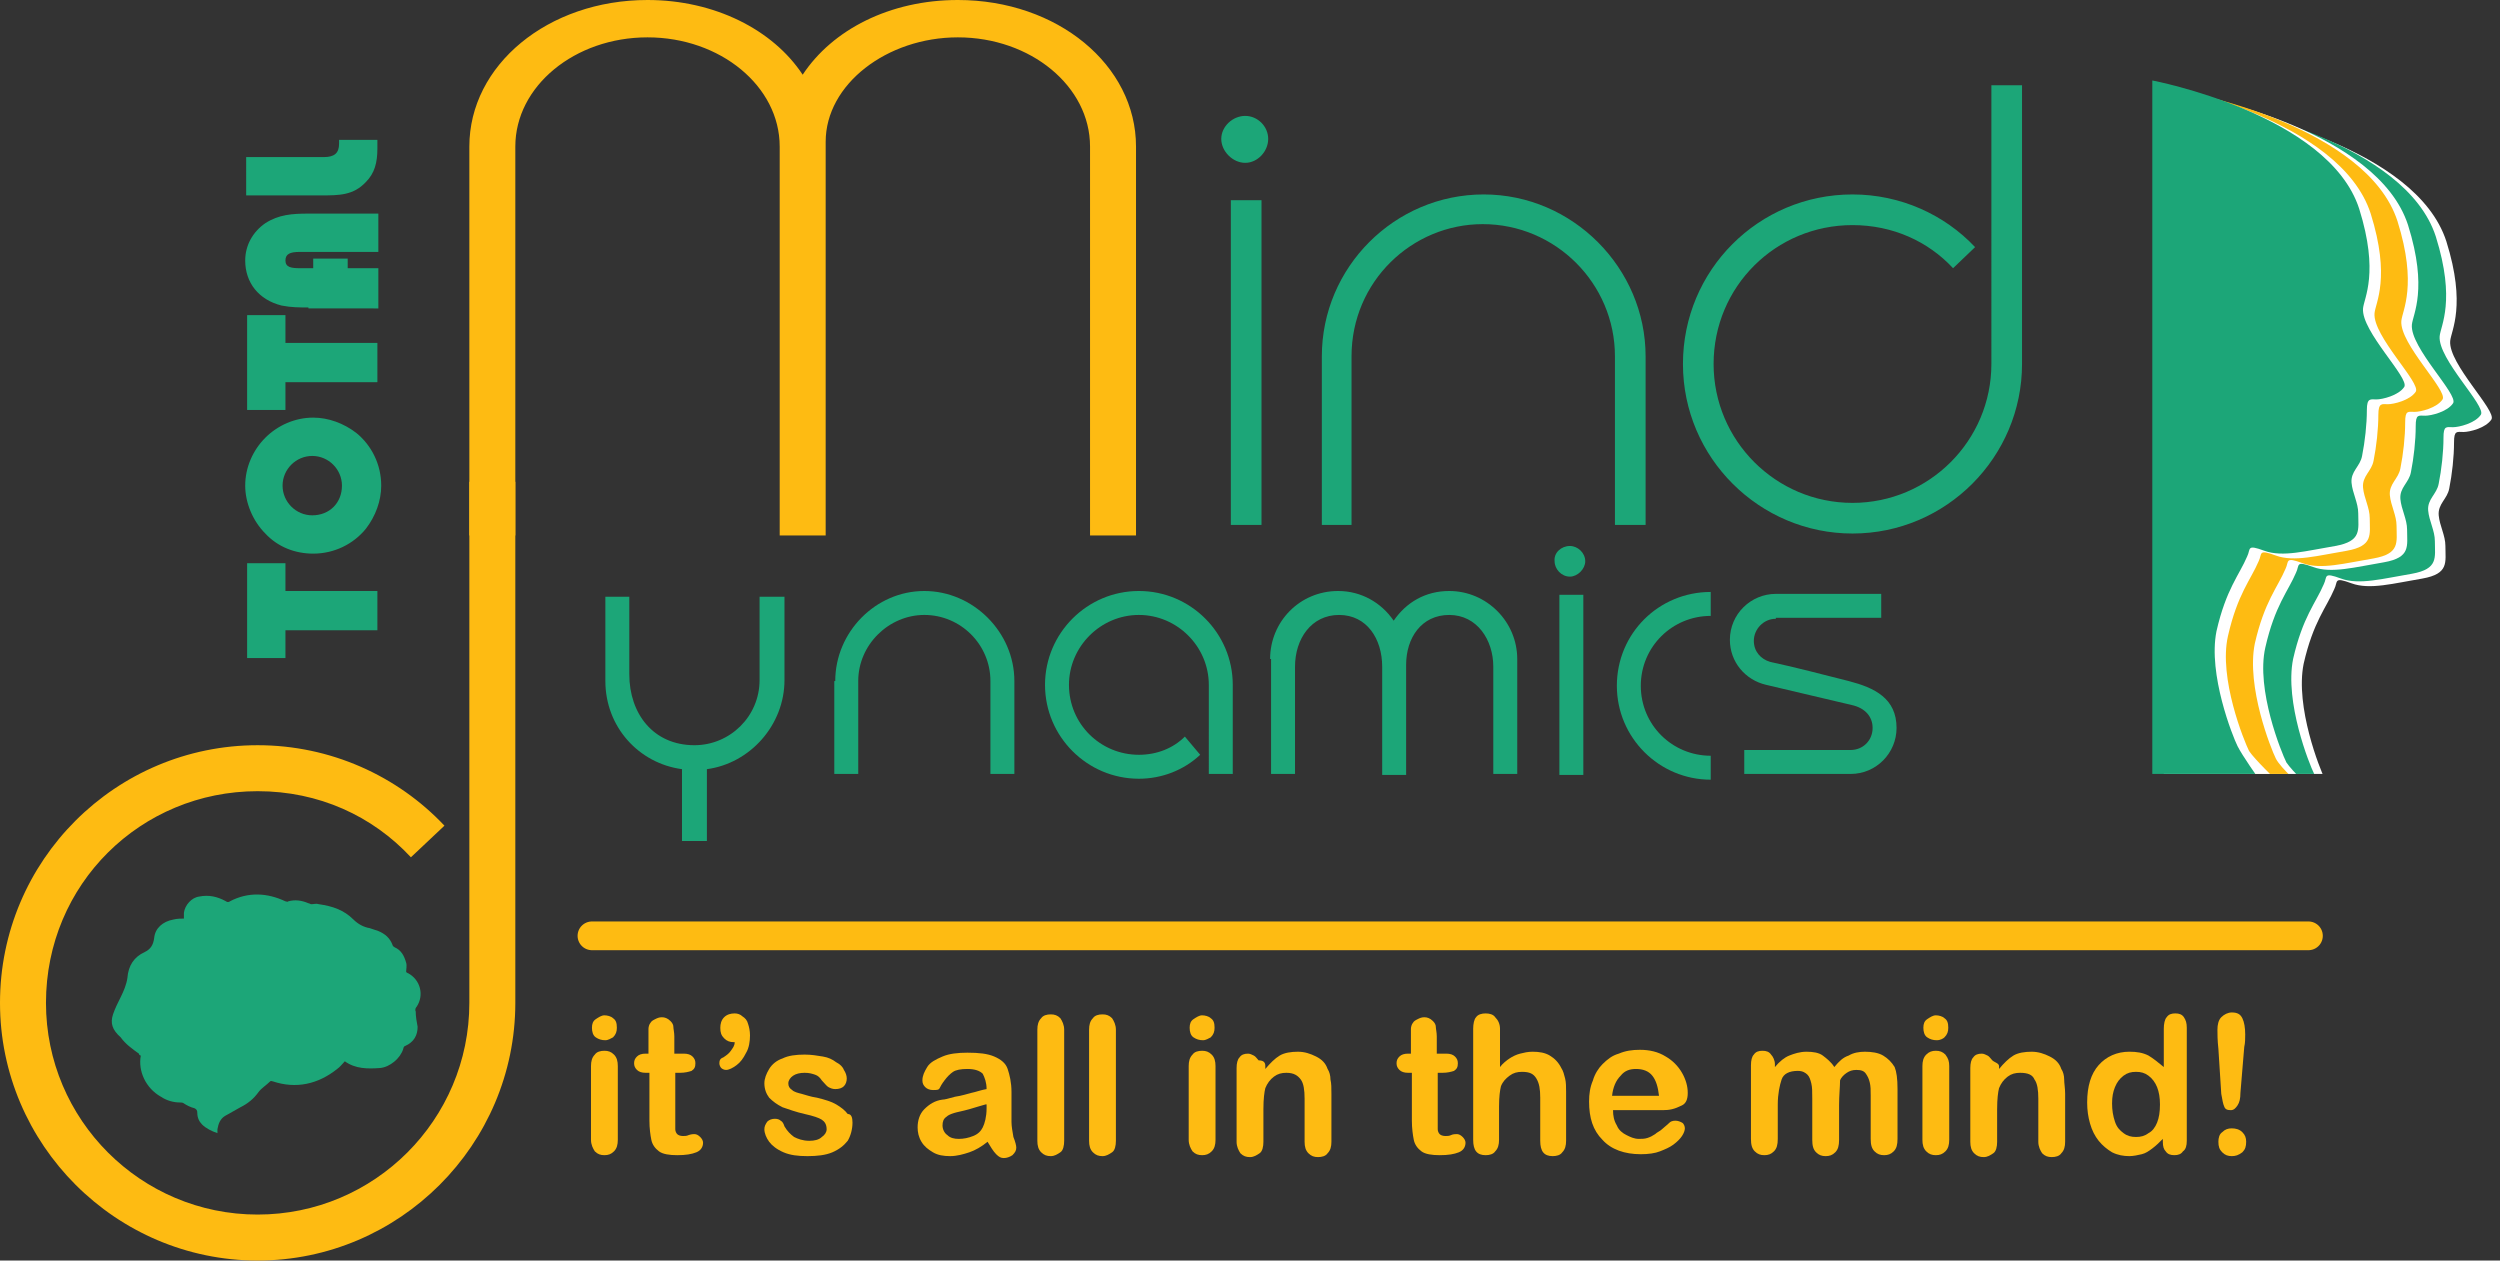
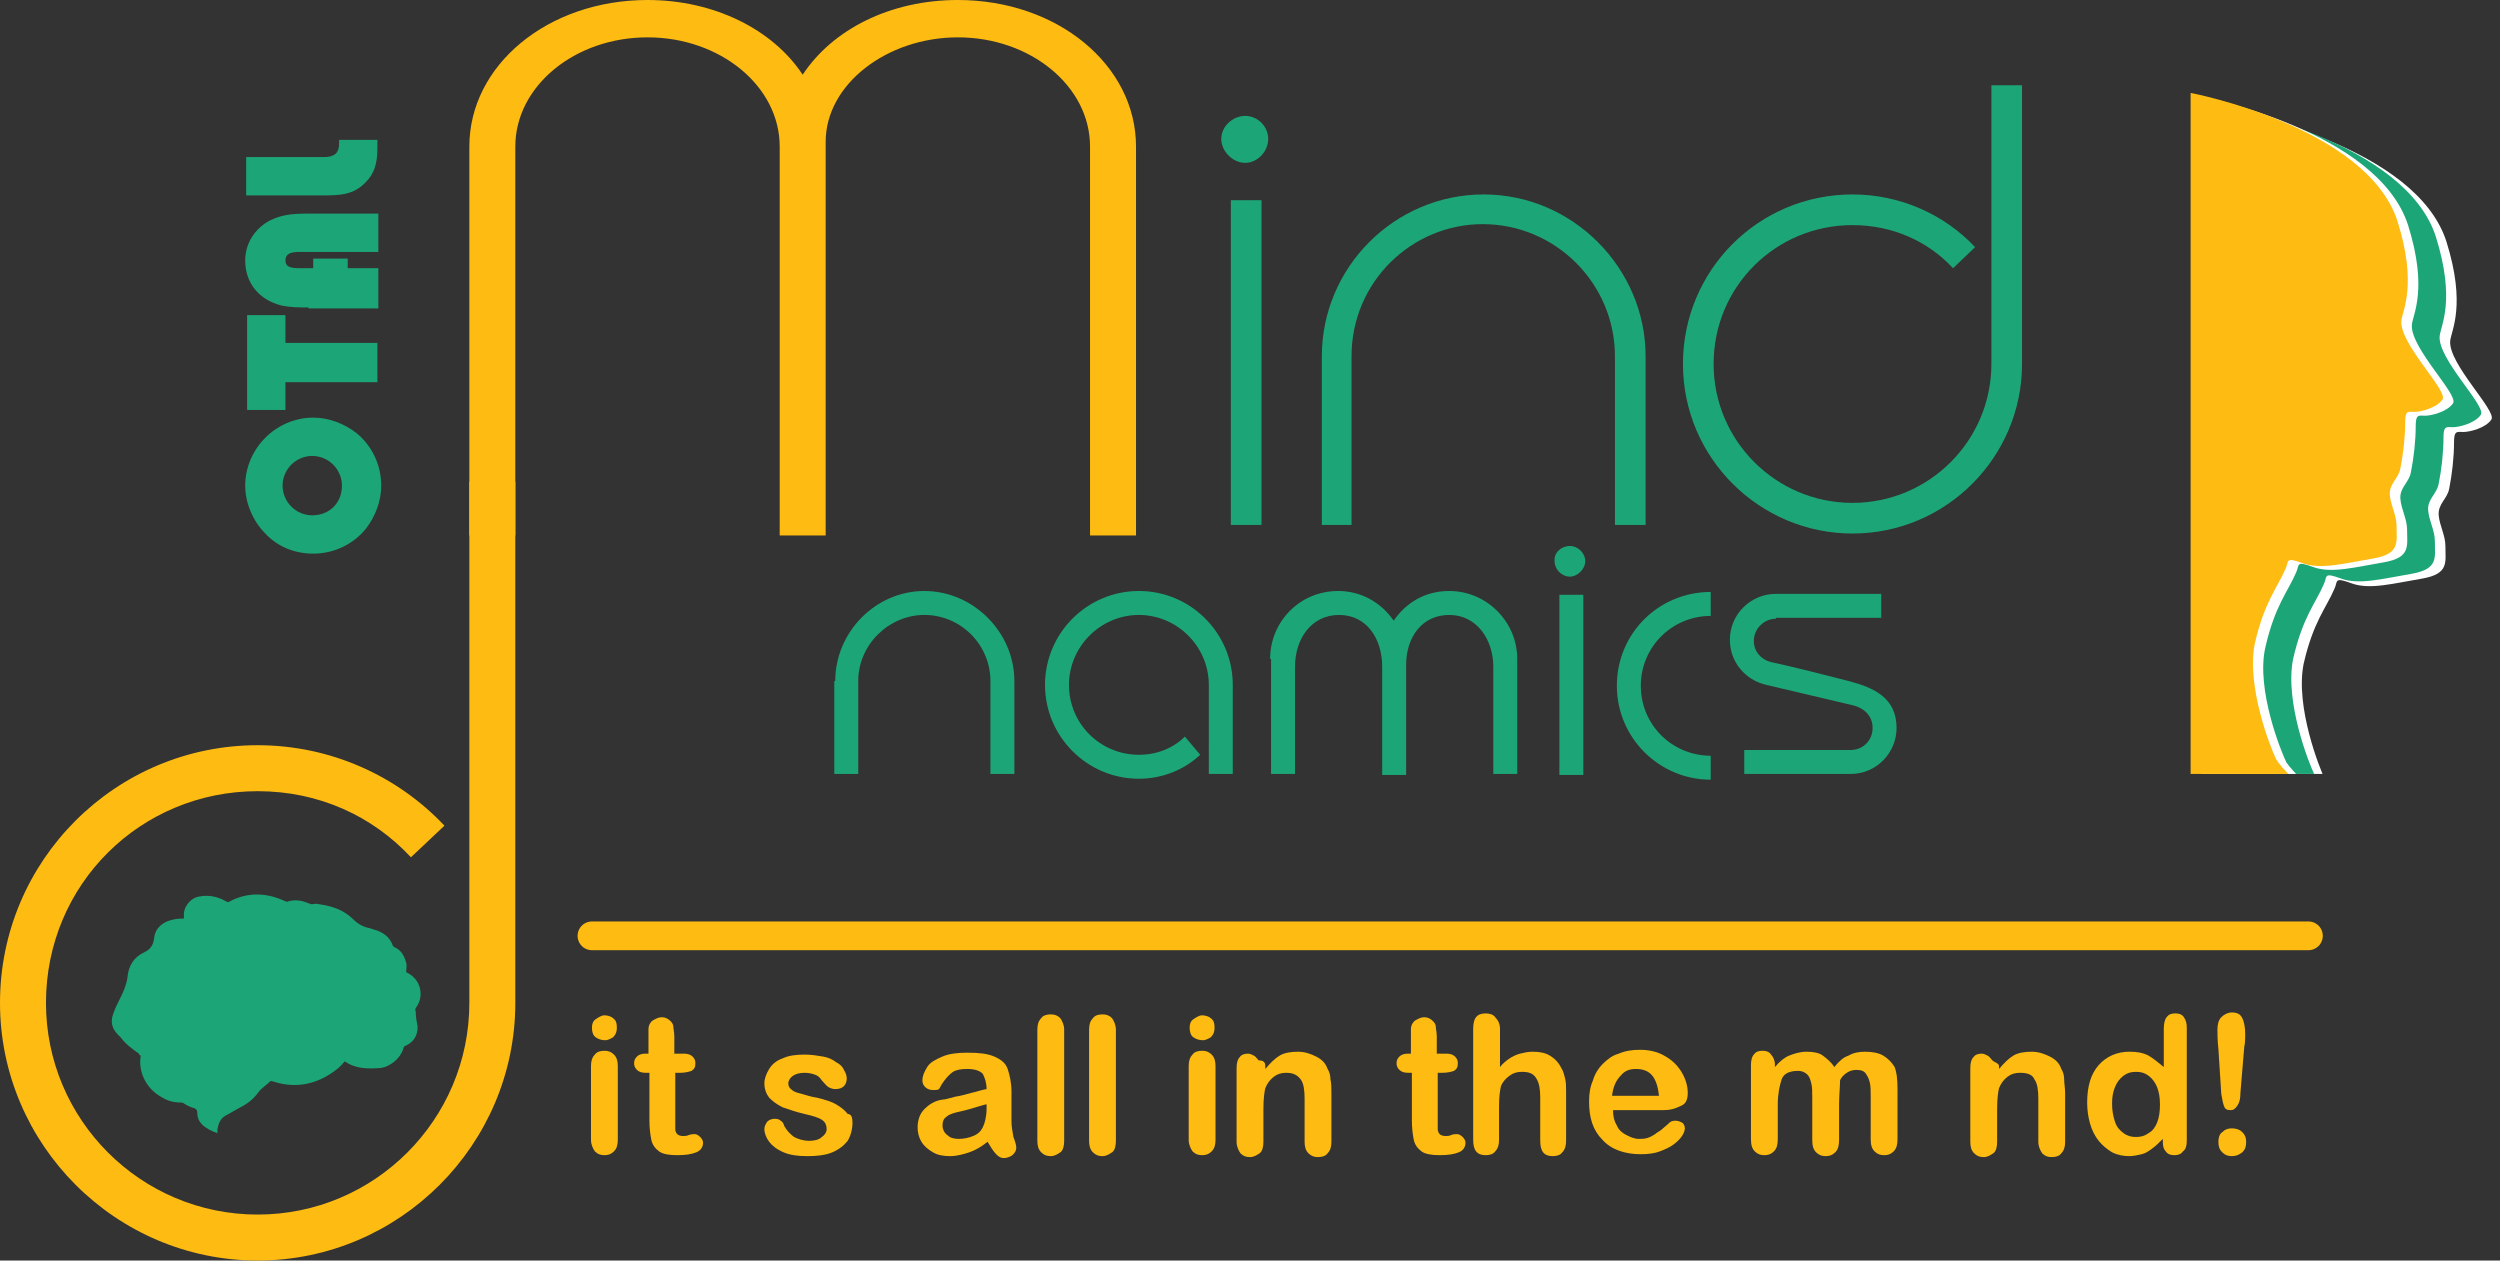
<svg xmlns="http://www.w3.org/2000/svg" xmlns:xlink="http://www.w3.org/1999/xlink" id="Layer_1" x="0px" y="0px" viewBox="0 0 261 131.6" style="enable-background:new 0 0 261 131.6;" xml:space="preserve">
  <rect x="0" y="0" width="261" height="131.6" fill="#333333" stroke="none" />
  <style type="text/css">	.st0{enable-background:new    ;}	.st1{fill:#1CA678;}	.st2{fill:#FEBB12;}	.st3{fill:none;stroke:#FEBB12;stroke-width:3;stroke-linecap:round;stroke-miterlimit:10;}	.st4{clip-path:url(#SVGID_00000060031177220771696880000010529987039670631828_);}	.st5{fill:#FFFFFF;}	.st6{clip-path:url(#SVGID_00000043424481214830053170000006920918883568467638_);}	.st7{clip-path:url(#SVGID_00000114793518333148034440000017453906323576989612_);}</style>
  <g>
    <g>
      <g class="st0">
-         <path class="st1" d="M25.8,68.7v-9.9h4v2.9h9.6v4.1h-9.6v2.9H25.8z" />
        <path class="st1" d="M27.7,55.7c-1.3-1.3-2.1-3.2-2.1-5c0-1.9,0.8-3.7,2.1-5c1.3-1.3,3.1-2.1,5-2.1c1.6,0,3.2,0.6,4.5,1.6    c1.6,1.3,2.6,3.3,2.6,5.5c0,1.6-0.6,3.2-1.6,4.5c-1.3,1.6-3.3,2.6-5.5,2.6C30.8,57.8,29,57.1,27.7,55.7z M35.7,50.7    c0-1.7-1.4-3.1-3.1-3.1c-1.7,0-3.1,1.4-3.1,3.1s1.4,3.1,3.1,3.1C34.4,53.8,35.7,52.5,35.7,50.7z" />
        <path class="st1" d="M25.8,42.8v-9.9h4v2.9h9.6v4.1h-9.6v2.9H25.8z" />
        <path class="st1" d="M32.2,32.1c-0.9,0-1.8,0-2.8-0.2c-2.4-0.6-3.8-2.4-3.8-4.7c0-1.6,0.8-3,2.1-3.9c1.4-0.9,2.8-1,4.5-1h7.3v4    h-8.2c-1,0-1.5,0.2-1.5,0.9c0,0.7,0.6,0.8,1.5,0.8h1.4v-1h3.6v1h3.2v4.2H32.2z" />
        <path class="st1" d="M25.8,16.4h8c1.1,0,1.6-0.4,1.6-1.4c0-0.1,0-0.2,0-0.4h4v0.9c0,1.5-0.3,2.6-1.2,3.5    c-1.3,1.4-2.8,1.4-4.7,1.4c-0.2,0-0.3,0-0.5,0h-7.3V16.4z" />
      </g>
      <g class="st0">
        <path class="st1" d="M87.2,71.1c0-5.1,4.2-9.4,9.3-9.4c5.1,0,9.4,4.3,9.4,9.4v9.7h-2.5v-9.7c0-3.8-3.1-6.9-6.9-6.9    c-3.7,0-6.9,3.1-6.9,6.9v9.7h-2.5V71.1z" />
        <path class="st1" d="M126.2,71.5c0-4-3.3-7.3-7.3-7.3c-4,0-7.3,3.3-7.3,7.3c0,4.1,3.3,7.3,7.3,7.3c1.9,0,3.6-0.7,4.8-1.9l1.6,1.9    c-1.7,1.6-4,2.5-6.4,2.5c-5.4,0-9.8-4.4-9.8-9.8c0-5.4,4.4-9.8,9.8-9.8s9.8,4.4,9.8,9.8v9.3h-2.5V71.5z" />
        <path class="st1" d="M132.6,68.8c0-3.9,3.1-7.1,7.1-7.1c2.4,0,4.5,1.2,5.8,3.1c1.3-1.9,3.3-3.1,5.8-3.1c3.9,0,7.1,3.2,7.1,7.1v12    h-2.5V69.6c0-2.8-1.7-5.4-4.6-5.4c-2.9,0-4.5,2.4-4.5,5.2v11.5h-2.5V69.6c0-2.9-1.6-5.4-4.5-5.4s-4.6,2.5-4.6,5.4v11.2h-2.5V68.8    z" />
        <path class="st1" d="M163.9,57c0.8,0,1.6,0.7,1.6,1.6c0,0.8-0.8,1.6-1.6,1.6c-0.9,0-1.6-0.8-1.6-1.6C162.2,57.7,163,57,163.9,57z     M162.8,62.1h2.5v18.8h-2.5V62.1z" />
        <path class="st1" d="M178.6,61.8v2.5c-4,0-7.3,3.2-7.3,7.3s3.3,7.3,7.3,7.3v2.5c-5.4,0-9.8-4.4-9.8-9.8    C168.8,66.1,173.2,61.8,178.6,61.8z" />
        <path class="st1" d="M185.4,64.6c-1.3,0-2.3,1.1-2.3,2.3c0,1.1,0.7,1.9,1.7,2.2c2.8,0.6,5.4,1.3,8.2,2c2.7,0.7,5,1.8,5,4.9    c0,2.6-2.1,4.8-4.8,4.8h-11.1v-2.5h11.1c1.3,0,2.3-1,2.3-2.3c0-1.2-0.8-2.1-2.2-2.4l-8.9-2.1c-2.2-0.5-3.8-2.4-3.8-4.7    c0-2.7,2.2-4.8,4.8-4.8h11v2.5H185.4z" />
      </g>
      <g class="st0">
        <path class="st1" d="M130,12.1c1.3,0,2.4,1.1,2.4,2.4S131.3,17,130,17c-1.3,0-2.5-1.2-2.5-2.5S128.7,12.1,130,12.1z M128.5,20.9    h3.2v33.9h-3.2V20.9z" />
        <path class="st1" d="M138,37.2c0-9.3,7.6-16.9,16.9-16.9c9.3,0,16.9,7.7,16.9,16.9v17.6h-3.2V37.2c0-7.6-6.2-13.8-13.8-13.8    c-7.4,0-13.7,6-13.7,13.8v17.6H138V37.2z" />
        <path class="st1" d="M207.9,8.9h3.2V38c0,9.7-7.9,17.7-17.7,17.7c-9.7,0-17.7-7.9-17.7-17.7c0-9.8,7.9-17.7,17.7-17.7    c5,0,9.6,2.1,12.8,5.5l-2.3,2.2c-2.6-2.8-6.3-4.5-10.5-4.5c-8,0-14.5,6.4-14.5,14.5c0,8,6.5,14.5,14.5,14.5    c8,0,14.5-6.5,14.5-14.5V8.9z" />
      </g>
      <g class="st0">
        <path class="st2" d="M63.2,108.6c-0.4,0-0.7-0.1-1-0.3c-0.3-0.2-0.4-0.6-0.4-1c0-0.4,0.1-0.7,0.4-0.9c0.3-0.2,0.6-0.4,0.9-0.4    c0.3,0,0.7,0.1,0.9,0.3c0.3,0.2,0.4,0.5,0.4,1c0,0.4-0.1,0.7-0.4,1C63.8,108.4,63.5,108.6,63.2,108.6z M64.5,111.3v7.7    c0,0.5-0.1,0.9-0.4,1.2c-0.3,0.3-0.6,0.4-1,0.4c-0.4,0-0.7-0.1-1-0.4c-0.2-0.3-0.4-0.7-0.4-1.2v-7.7c0-0.5,0.1-0.9,0.4-1.2    c0.2-0.3,0.6-0.4,1-0.4c0.4,0,0.7,0.1,1,0.4S64.5,110.8,64.5,111.3z" />
        <path class="st2" d="M67.4,110h0.3v-1.6c0-0.4,0-0.8,0-1s0.1-0.5,0.2-0.6c0.1-0.2,0.3-0.3,0.5-0.4s0.4-0.2,0.7-0.2    c0.3,0,0.6,0.1,0.9,0.4c0.2,0.2,0.3,0.4,0.3,0.6c0,0.2,0.1,0.6,0.1,1v1.8h1c0.4,0,0.7,0.1,0.9,0.3c0.2,0.2,0.3,0.4,0.3,0.7    c0,0.4-0.1,0.6-0.4,0.8c-0.3,0.1-0.7,0.2-1.2,0.2h-0.5v4.9c0,0.4,0,0.7,0,1c0,0.2,0.1,0.4,0.2,0.5c0.1,0.1,0.3,0.2,0.6,0.2    c0.2,0,0.4,0,0.6-0.1c0.3-0.1,0.5-0.1,0.6-0.1c0.2,0,0.4,0.1,0.6,0.3c0.2,0.2,0.3,0.4,0.3,0.6c0,0.4-0.2,0.8-0.7,1    c-0.5,0.2-1.1,0.3-2,0.3c-0.8,0-1.5-0.1-1.9-0.4s-0.7-0.7-0.8-1.2c-0.1-0.5-0.2-1.2-0.2-2V112h-0.4c-0.4,0-0.7-0.1-0.9-0.3    c-0.2-0.2-0.3-0.4-0.3-0.7s0.1-0.5,0.3-0.7C66.7,110.1,67,110,67.4,110z" />
-         <path class="st2" d="M76.7,108.8h-0.1c-0.4,0-0.7-0.1-1-0.4s-0.4-0.6-0.4-1.1c0-0.4,0.1-0.8,0.4-1.1c0.3-0.3,0.7-0.4,1.1-0.4    c0.3,0,0.6,0.1,0.8,0.3c0.3,0.2,0.5,0.4,0.6,0.8c0.1,0.3,0.2,0.7,0.2,1.2c0,0.6-0.1,1.3-0.4,1.8c-0.3,0.6-0.6,1-1,1.3    c-0.4,0.3-0.8,0.5-1.1,0.5c-0.2,0-0.4-0.1-0.5-0.2c-0.1-0.1-0.2-0.3-0.2-0.5c0-0.3,0.1-0.5,0.4-0.6c0.3-0.2,0.6-0.4,0.8-0.7    S76.7,109.2,76.7,108.8z" />
        <path class="st2" d="M89,117.2c0,0.7-0.2,1.4-0.5,1.9c-0.4,0.5-0.9,0.9-1.6,1.2s-1.6,0.4-2.6,0.4c-1,0-1.8-0.1-2.5-0.4    c-0.7-0.3-1.2-0.7-1.5-1.1c-0.3-0.4-0.5-0.9-0.5-1.3c0-0.3,0.1-0.5,0.3-0.8c0.2-0.2,0.5-0.3,0.8-0.3c0.3,0,0.5,0.1,0.6,0.2    c0.2,0.1,0.3,0.3,0.4,0.6c0.3,0.5,0.6,0.8,1,1.1c0.4,0.2,0.9,0.4,1.6,0.4c0.5,0,1-0.1,1.3-0.4c0.3-0.2,0.5-0.5,0.5-0.8    c0-0.5-0.2-0.8-0.5-1s-0.9-0.4-1.8-0.6c-0.9-0.2-1.7-0.5-2.3-0.7c-0.6-0.3-1-0.6-1.4-1c-0.3-0.4-0.5-0.9-0.5-1.5    c0-0.5,0.2-1,0.5-1.5c0.3-0.5,0.8-0.9,1.4-1.1c0.6-0.3,1.4-0.4,2.3-0.4c0.7,0,1.3,0.1,1.9,0.2c0.6,0.1,1,0.3,1.4,0.6    c0.4,0.2,0.7,0.5,0.8,0.8c0.2,0.3,0.3,0.6,0.3,0.9c0,0.3-0.1,0.6-0.3,0.8s-0.5,0.3-0.9,0.3c-0.3,0-0.5-0.1-0.7-0.2    s-0.4-0.4-0.7-0.7c-0.2-0.3-0.4-0.5-0.7-0.6s-0.6-0.2-1.1-0.2c-0.5,0-0.9,0.1-1.2,0.3c-0.3,0.2-0.5,0.5-0.5,0.8    c0,0.3,0.1,0.5,0.4,0.7c0.2,0.2,0.6,0.3,1,0.4c0.4,0.1,0.9,0.3,1.6,0.4c0.8,0.2,1.5,0.4,2,0.7s0.9,0.6,1.2,1    C88.9,116.3,89,116.7,89,117.2z" />
        <path class="st2" d="M103.1,119.2c-0.6,0.5-1.3,0.9-1.9,1.1s-1.3,0.4-2,0.4c-0.7,0-1.3-0.1-1.8-0.4s-0.9-0.6-1.2-1.1    c-0.3-0.5-0.4-1-0.4-1.5c0-0.7,0.2-1.4,0.7-1.9s1.1-0.9,1.9-1c0.2,0,0.6-0.1,1.3-0.3c0.7-0.1,1.3-0.3,1.7-0.4    c0.5-0.1,1-0.3,1.6-0.4c0-0.7-0.2-1.2-0.4-1.6c-0.3-0.3-0.8-0.5-1.6-0.5c-0.7,0-1.2,0.1-1.5,0.3c-0.3,0.2-0.6,0.5-0.9,0.9    s-0.4,0.6-0.5,0.8s-0.3,0.2-0.7,0.2c-0.3,0-0.6-0.1-0.8-0.3c-0.2-0.2-0.3-0.4-0.3-0.7c0-0.5,0.2-0.9,0.5-1.4s0.9-0.8,1.6-1.1    c0.7-0.3,1.6-0.4,2.6-0.4c1.2,0,2.1,0.1,2.8,0.4s1.2,0.7,1.4,1.3s0.4,1.4,0.4,2.4c0,0.6,0,1.2,0,1.6c0,0.4,0,0.9,0,1.5    c0,0.5,0.1,1,0.2,1.6c0.2,0.5,0.3,0.9,0.3,1.1c0,0.3-0.1,0.5-0.4,0.8c-0.3,0.2-0.6,0.3-0.9,0.3c-0.3,0-0.5-0.1-0.8-0.4    S103.4,119.7,103.1,119.2z M102.9,115.3c-0.4,0.1-1,0.3-1.7,0.5s-1.3,0.3-1.6,0.4s-0.6,0.2-0.8,0.4c-0.3,0.2-0.4,0.5-0.4,0.9    c0,0.4,0.2,0.8,0.5,1c0.3,0.3,0.7,0.4,1.2,0.4c0.5,0,1-0.1,1.5-0.3s0.8-0.5,1-0.9c0.2-0.4,0.4-1.1,0.4-2V115.3z" />
        <path class="st2" d="M108.3,119.1v-11.6c0-0.5,0.1-0.9,0.4-1.2c0.2-0.3,0.6-0.4,1-0.4s0.7,0.1,1,0.4c0.2,0.3,0.4,0.7,0.4,1.2    v11.6c0,0.5-0.1,1-0.4,1.2s-0.6,0.4-1,0.4c-0.4,0-0.7-0.1-1-0.4C108.4,120,108.3,119.6,108.3,119.1z" />
        <path class="st2" d="M113.7,119.1v-11.6c0-0.5,0.1-0.9,0.4-1.2c0.2-0.3,0.6-0.4,1-0.4s0.7,0.1,1,0.4c0.2,0.3,0.4,0.7,0.4,1.2    v11.6c0,0.5-0.1,1-0.4,1.2s-0.6,0.4-1,0.4c-0.4,0-0.7-0.1-1-0.4C113.8,120,113.7,119.6,113.7,119.1z" />
        <path class="st2" d="M125.6,108.6c-0.4,0-0.7-0.1-1-0.3c-0.3-0.2-0.4-0.6-0.4-1c0-0.4,0.1-0.7,0.4-0.9c0.3-0.2,0.6-0.4,0.9-0.4    c0.3,0,0.7,0.1,0.9,0.3c0.3,0.2,0.4,0.5,0.4,1c0,0.4-0.1,0.7-0.4,1C126.2,108.4,125.9,108.6,125.6,108.6z M126.9,111.3v7.7    c0,0.5-0.1,0.9-0.4,1.2c-0.3,0.3-0.6,0.4-1,0.4c-0.4,0-0.7-0.1-1-0.4c-0.2-0.3-0.4-0.7-0.4-1.2v-7.7c0-0.5,0.1-0.9,0.4-1.2    c0.2-0.3,0.6-0.4,1-0.4c0.4,0,0.7,0.1,1,0.4S126.9,110.8,126.9,111.3z" />
        <path class="st2" d="M132.1,111.3v0.3c0.5-0.6,1-1.1,1.5-1.4s1.2-0.4,1.9-0.4c0.7,0,1.3,0.2,1.9,0.5c0.6,0.3,1,0.7,1.2,1.3    c0.2,0.3,0.3,0.7,0.3,1.1c0.1,0.4,0.1,0.9,0.1,1.5v5c0,0.5-0.1,0.9-0.4,1.2c-0.2,0.3-0.6,0.4-1,0.4c-0.4,0-0.7-0.1-1-0.4    s-0.4-0.7-0.4-1.2v-4.5c0-0.9-0.1-1.6-0.4-2s-0.7-0.7-1.5-0.7c-0.5,0-0.9,0.1-1.3,0.4c-0.4,0.3-0.7,0.7-0.9,1.2    c-0.1,0.4-0.2,1.1-0.2,2.2v3.4c0,0.5-0.1,1-0.4,1.2s-0.6,0.4-1,0.4c-0.4,0-0.7-0.1-1-0.4c-0.2-0.3-0.4-0.7-0.4-1.2v-7.7    c0-0.5,0.1-0.9,0.3-1.1c0.2-0.3,0.5-0.4,0.9-0.4c0.2,0,0.4,0.1,0.6,0.2s0.3,0.3,0.5,0.5C132,110.7,132.1,111,132.1,111.3z" />
        <path class="st2" d="M147,110h0.3v-1.6c0-0.4,0-0.8,0-1c0-0.2,0.1-0.5,0.2-0.6c0.1-0.2,0.3-0.3,0.5-0.4s0.4-0.2,0.7-0.2    c0.3,0,0.6,0.1,0.9,0.4c0.2,0.2,0.3,0.4,0.3,0.6c0,0.2,0.1,0.6,0.1,1v1.8h1c0.4,0,0.7,0.1,0.9,0.3c0.2,0.2,0.3,0.4,0.3,0.7    c0,0.4-0.1,0.6-0.4,0.8c-0.3,0.1-0.7,0.2-1.2,0.2h-0.5v4.9c0,0.4,0,0.7,0,1c0,0.2,0.1,0.4,0.2,0.5s0.3,0.2,0.6,0.2    c0.2,0,0.4,0,0.6-0.1s0.5-0.1,0.6-0.1c0.2,0,0.4,0.1,0.6,0.3c0.2,0.2,0.3,0.4,0.3,0.6c0,0.4-0.2,0.8-0.7,1    c-0.5,0.2-1.1,0.3-2,0.3c-0.8,0-1.5-0.1-1.9-0.4c-0.4-0.3-0.7-0.7-0.8-1.2c-0.1-0.5-0.2-1.2-0.2-2V112h-0.4    c-0.4,0-0.7-0.1-0.9-0.3c-0.2-0.2-0.3-0.4-0.3-0.7s0.1-0.5,0.3-0.7C146.3,110.1,146.6,110,147,110z" />
        <path class="st2" d="M156.6,107.4v4c0.3-0.4,0.7-0.7,1-0.9c0.3-0.2,0.7-0.4,1.1-0.5c0.4-0.1,0.8-0.2,1.3-0.2    c0.7,0,1.3,0.1,1.8,0.4c0.5,0.3,0.9,0.7,1.2,1.3c0.2,0.3,0.3,0.7,0.4,1.1c0.1,0.4,0.1,0.9,0.1,1.4v5.1c0,0.5-0.1,0.9-0.4,1.2    c-0.2,0.3-0.6,0.4-1,0.4c-0.9,0-1.3-0.5-1.3-1.6v-4.5c0-0.9-0.1-1.5-0.4-2c-0.3-0.5-0.7-0.7-1.5-0.7c-0.5,0-0.9,0.1-1.3,0.4    s-0.7,0.6-0.9,1.1c-0.1,0.4-0.2,1.1-0.2,2.1v3.5c0,0.5-0.1,0.9-0.4,1.2c-0.2,0.3-0.6,0.4-1,0.4c-0.9,0-1.3-0.5-1.3-1.6v-11.6    c0-0.5,0.1-1,0.3-1.2c0.2-0.3,0.6-0.4,1-0.4c0.4,0,0.8,0.1,1,0.4C156.4,106.5,156.6,106.9,156.6,107.4z" />
        <path class="st2" d="M173.6,115.9h-5.2c0,0.6,0.1,1.1,0.4,1.6c0.2,0.5,0.6,0.8,1,1c0.4,0.2,0.8,0.4,1.3,0.4c0.3,0,0.6,0,0.9-0.1    c0.3-0.1,0.5-0.2,0.8-0.4c0.2-0.2,0.5-0.3,0.7-0.5c0.2-0.2,0.5-0.4,0.8-0.7c0.1-0.1,0.3-0.2,0.6-0.2c0.3,0,0.5,0.1,0.7,0.2    s0.3,0.4,0.3,0.6c0,0.2-0.1,0.5-0.3,0.8c-0.2,0.3-0.5,0.6-0.9,0.9s-0.9,0.5-1.4,0.7s-1.2,0.3-2,0.3c-1.7,0-3.1-0.5-4-1.5    c-1-1-1.4-2.3-1.4-4c0-0.8,0.1-1.5,0.4-2.2c0.2-0.7,0.6-1.3,1-1.7c0.5-0.5,1-0.9,1.7-1.1c0.7-0.3,1.4-0.4,2.2-0.4    c1,0,1.9,0.2,2.7,0.7c0.7,0.4,1.3,1,1.7,1.7c0.4,0.7,0.6,1.4,0.6,2.1c0,0.7-0.2,1.1-0.6,1.3C174.8,115.8,174.3,115.9,173.6,115.9    z M168.3,114.4h4.9c-0.1-0.9-0.3-1.6-0.7-2.1c-0.4-0.5-1-0.7-1.7-0.7c-0.7,0-1.2,0.2-1.6,0.7    C168.7,112.8,168.4,113.5,168.3,114.4z" />
        <path class="st2" d="M192,115.4v3.6c0,0.6-0.1,1-0.4,1.3c-0.3,0.3-0.6,0.4-1,0.4c-0.4,0-0.7-0.1-1-0.4c-0.3-0.3-0.4-0.7-0.4-1.3    v-4.3c0-0.7,0-1.2-0.1-1.6s-0.2-0.7-0.4-0.9s-0.5-0.4-1-0.4c-0.9,0-1.5,0.3-1.7,0.9s-0.4,1.5-0.4,2.6v3.6c0,0.6-0.1,1-0.4,1.3    s-0.6,0.4-1,0.4c-0.4,0-0.7-0.1-1-0.4s-0.4-0.7-0.4-1.3v-7.7c0-0.5,0.1-0.9,0.3-1.1c0.2-0.3,0.5-0.4,0.9-0.4    c0.4,0,0.7,0.1,0.9,0.4c0.2,0.2,0.4,0.6,0.4,1v0.3c0.5-0.6,1-1,1.5-1.2s1.1-0.4,1.8-0.4c0.7,0,1.3,0.1,1.7,0.4s0.9,0.7,1.2,1.2    c0.5-0.6,0.9-1,1.5-1.2c0.5-0.3,1.1-0.4,1.7-0.4c0.7,0,1.4,0.1,1.9,0.4c0.5,0.3,0.9,0.7,1.2,1.2c0.2,0.5,0.3,1.2,0.3,2.3v5.2    c0,0.6-0.1,1-0.4,1.3s-0.6,0.4-1,0.4c-0.4,0-0.7-0.1-1-0.4c-0.3-0.3-0.4-0.7-0.4-1.3v-4.5c0-0.6,0-1-0.1-1.4s-0.2-0.6-0.4-0.9    s-0.5-0.4-1-0.4c-0.4,0-0.7,0.1-1,0.3c-0.3,0.2-0.6,0.5-0.7,0.8C192.1,113.5,192,114.3,192,115.4z" />
-         <path class="st2" d="M202.2,108.6c-0.4,0-0.7-0.1-1-0.3c-0.3-0.2-0.4-0.6-0.4-1c0-0.4,0.1-0.7,0.4-0.9c0.3-0.2,0.6-0.4,0.9-0.4    c0.3,0,0.7,0.1,0.9,0.3c0.3,0.2,0.4,0.5,0.4,1c0,0.4-0.1,0.7-0.4,1C202.9,108.4,202.6,108.6,202.2,108.6z M203.5,111.3v7.7    c0,0.5-0.1,0.9-0.4,1.2c-0.3,0.3-0.6,0.4-1,0.4c-0.4,0-0.7-0.1-1-0.4s-0.4-0.7-0.4-1.2v-7.7c0-0.5,0.1-0.9,0.4-1.2s0.6-0.4,1-0.4    c0.4,0,0.7,0.1,1,0.4C203.4,110.5,203.5,110.8,203.5,111.3z" />
        <path class="st2" d="M208.7,111.3v0.3c0.5-0.6,1-1.1,1.5-1.4s1.2-0.4,1.9-0.4c0.7,0,1.3,0.2,1.9,0.5s1,0.7,1.2,1.3    c0.2,0.3,0.3,0.7,0.3,1.1s0.1,0.9,0.1,1.5v5c0,0.5-0.1,0.9-0.4,1.2c-0.2,0.3-0.6,0.4-1,0.4c-0.4,0-0.7-0.1-1-0.4    c-0.2-0.3-0.4-0.7-0.4-1.2v-4.5c0-0.9-0.1-1.6-0.4-2c-0.2-0.5-0.7-0.7-1.5-0.7c-0.5,0-0.9,0.1-1.3,0.4c-0.4,0.3-0.7,0.7-0.9,1.2    c-0.1,0.4-0.2,1.1-0.2,2.2v3.4c0,0.5-0.1,1-0.4,1.2s-0.6,0.4-1,0.4c-0.4,0-0.7-0.1-1-0.4s-0.4-0.7-0.4-1.2v-7.7    c0-0.5,0.1-0.9,0.3-1.1c0.2-0.3,0.5-0.4,0.9-0.4c0.2,0,0.4,0.1,0.6,0.2c0.2,0.1,0.3,0.3,0.5,0.5S208.7,111,208.7,111.3z" />
        <path class="st2" d="M225.8,119.2v-0.3c-0.4,0.4-0.7,0.7-1.1,1c-0.4,0.3-0.7,0.5-1.1,0.6c-0.4,0.1-0.9,0.2-1.3,0.2    c-0.6,0-1.2-0.1-1.8-0.4c-0.5-0.3-1-0.7-1.4-1.2c-0.4-0.5-0.7-1.1-0.9-1.8s-0.3-1.4-0.3-2.2c0-1.7,0.4-3,1.2-3.9    c0.8-0.9,1.9-1.4,3.2-1.4c0.8,0,1.4,0.1,2,0.4c0.5,0.3,1,0.7,1.6,1.2v-4c0-0.5,0.1-1,0.3-1.2c0.2-0.3,0.5-0.4,0.9-0.4    c0.4,0,0.7,0.1,0.9,0.4s0.3,0.6,0.3,1.1v11.8c0,0.5-0.1,0.9-0.4,1.1c-0.2,0.3-0.5,0.4-0.9,0.4c-0.4,0-0.7-0.1-0.9-0.4    C225.9,120,225.8,119.7,225.8,119.2z M220.5,115.2c0,0.7,0.1,1.3,0.3,1.9s0.5,0.9,0.9,1.2c0.4,0.3,0.8,0.4,1.3,0.4    c0.5,0,0.9-0.1,1.3-0.4c0.4-0.2,0.7-0.6,0.9-1.1c0.2-0.5,0.3-1.1,0.3-1.9c0-0.7-0.1-1.3-0.3-1.8c-0.2-0.5-0.5-0.9-0.9-1.2    c-0.4-0.3-0.8-0.4-1.3-0.4c-0.5,0-0.9,0.1-1.3,0.4c-0.4,0.3-0.7,0.7-0.9,1.2S220.5,114.5,220.5,115.2z" />
        <path class="st2" d="M231.9,114.2l-0.3-4.7c-0.1-0.9-0.1-1.6-0.1-2c0-0.5,0.1-1,0.4-1.3c0.3-0.3,0.7-0.5,1.1-0.5    c0.6,0,0.9,0.2,1.1,0.6c0.2,0.4,0.3,1,0.3,1.7c0,0.4,0,0.9-0.1,1.3l-0.4,4.8c0,0.6-0.1,1-0.3,1.3s-0.4,0.5-0.7,0.5    c-0.4,0-0.6-0.1-0.7-0.4C232.1,115.3,232,114.8,231.9,114.2z M233,120.7c-0.4,0-0.7-0.1-1-0.4s-0.4-0.6-0.4-1.1    c0-0.4,0.1-0.8,0.4-1c0.3-0.3,0.6-0.4,1-0.4s0.8,0.1,1.1,0.4c0.3,0.3,0.4,0.6,0.4,1c0,0.5-0.1,0.8-0.4,1.1    C233.7,120.6,233.4,120.7,233,120.7z" />
      </g>
      <g>
        <path class="st2" d="M49,50.3h4.8v54.4c0,14.8-12.1,26.9-26.9,26.9C12.1,131.6,0,119.5,0,104.7c0-14.9,12.1-26.9,26.9-26.9    c7.6,0,14.6,3.2,19.5,8.4l-3.5,3.3c-4-4.3-9.6-6.9-16-6.9c-12.2,0-22.1,9.7-22.1,22.1c0,12.2,9.9,22.1,22.1,22.1    S49,116.9,49,104.7V50.3z" />
      </g>
      <g>
        <path class="st2" d="M81.4,15.3c0-6.3-6.2-11.4-13.8-11.4S53.8,9,53.8,15.3v40.6H49V15.3C49,6.8,57.2,0,67.6,0    c7,0,13.1,3.1,16.2,7.8C86.9,3.1,92.9,0,100,0c10.4,0,18.6,6.8,18.6,15.3v40.6h-4.8V15.3c0-6.3-6.2-11.4-13.8-11.4    c-7.4,0-13.8,4.9-13.8,10.9v41.1h-4.8L81.4,15.3L81.4,15.3z" />
      </g>
      <g class="st0">
-         <path class="st1" d="M63.1,62.3h2.6v8.1c0,4.1,2.5,7.4,6.8,7.4c3.7,0,6.8-3,6.8-6.8v-8.7h2.6V71c0,4.7-3.6,8.7-8.1,9.3v7.5h-2.6    v-7.5c-4.5-0.6-8-4.4-8-9.2V62.3z" />
-       </g>
+         </g>
      <path class="st1" d="M11.8,105.9c0.2-0.6,0.5-1.2,0.8-1.8c0.3-0.6,0.6-1.3,0.7-2c0.1-1.3,0.7-2.2,1.8-2.7c0.6-0.3,0.9-0.7,1-1.5   c0.1-1,0.9-1.7,2-1.9c0.4-0.1,0.8-0.1,1.1-0.1c0-0.2,0-0.4,0-0.6c0.1-0.8,0.8-1.6,1.6-1.7c1-0.2,1.9,0,2.8,0.5   c0.1,0.1,0.3,0.1,0.4,0c1.9-1,3.9-0.9,5.8,0c0.1,0,0.2,0.1,0.3,0c0.7-0.2,1.4-0.1,2.1,0.2c0.1,0,0.2,0.1,0.3,0.1   c0.3,0,0.5-0.1,0.8,0c1.4,0.2,2.6,0.6,3.6,1.6c0.5,0.5,1.1,0.8,1.7,0.9c0.3,0.1,0.6,0.2,0.9,0.3c0.7,0.3,1.2,0.7,1.5,1.5   c0,0.1,0.1,0.1,0.2,0.2c0.7,0.3,1,0.9,1.2,1.6c0.1,0.3,0,0.7,0,1c0.1,0,0.1,0.1,0.2,0.1c1.3,0.7,1.7,2.3,0.9,3.5   c-0.1,0.1-0.2,0.3-0.1,0.5c0,0.5,0.1,1.1,0.2,1.6c0,0.9-0.4,1.6-1.3,2c-0.1,0-0.2,0.2-0.2,0.3c-0.3,1-1.4,1.9-2.4,2   c-1.3,0.1-2.6,0.1-3.7-0.7c-0.3,0.3-0.5,0.6-0.8,0.8c-2,1.6-4.3,2.1-6.7,1.3c-0.1,0-0.2-0.1-0.3,0c-0.4,0.4-0.9,0.7-1.2,1.1   c-0.5,0.7-1.1,1.2-1.9,1.6c-0.5,0.3-1.1,0.6-1.6,0.9s-0.7,0.8-0.8,1.4c0,0.1,0,0.2,0,0.4c-0.6-0.2-1.2-0.5-1.6-0.9   c-0.3-0.3-0.5-0.7-0.5-1.2c0-0.3-0.1-0.4-0.3-0.5c-0.4-0.1-0.8-0.3-1.1-0.5c-0.1-0.1-0.3-0.1-0.4-0.1c-0.7,0-1.4-0.2-2-0.6   c-1.6-0.9-2.4-2.7-2.1-4.3c-0.1,0-0.2-0.1-0.2-0.2c-0.7-0.5-1.4-1-1.9-1.7C11.7,107.5,11.5,106.8,11.8,105.9z" />
      <line class="st3" x1="61.8" y1="97.7" x2="241" y2="97.7" />
    </g>
    <g>
      <g>
        <g>
          <defs>
            <rect id="SVGID_1_" x="220.5" y="8.4" width="44.1" height="72.4" />
          </defs>
          <clipPath id="SVGID_00000155134175025521077930000014182855368668850818_">
            <use xlink:href="#SVGID_1_" style="overflow:visible;" />
          </clipPath>
          <g style="clip-path:url(#SVGID_00000155134175025521077930000014182855368668850818_);">
            <path class="st5" d="M233.8,11.8c0,0,18.4,3.5,21.6,13.4c2.1,6.7,0.5,9.3,0.4,10.4c-0.2,2.4,4.9,7.3,4.3,8.2s-2.3,1.3-2.9,1.3      c-0.7,0-1-0.2-1,1.1c0,1.5-0.2,3.3-0.5,4.8c-0.2,1.1-1.2,1.6-1.1,2.8c0.1,1.1,0.7,2.1,0.7,3.2c0,1.7,0.4,2.9-2.4,3.4      c-3,0.5-5.5,1.2-7.4,0.5s-1.4-0.2-1.8,0.6c-0.8,1.9-2.2,3.4-3.2,7.8c-0.9,4.5,1.7,11,2.2,12s2.8,3,2.8,3h-11.7L233.8,11.8      L233.8,11.8z" />
            <path class="st1" d="M232.7,11.3c0,0,18.4,3.5,21.6,13.4c2.1,6.7,0.5,9.3,0.4,10.4c-0.2,2.4,4.9,7.3,4.3,8.2s-2.3,1.3-2.9,1.3      c-0.7,0-1-0.2-1,1.1c0,1.5-0.2,3.3-0.5,4.8c-0.2,1.1-1.2,1.6-1.1,2.8c0.1,1.1,0.7,2.1,0.7,3.2c0,1.7,0.4,2.9-2.4,3.4      c-3,0.5-5.5,1.2-7.4,0.5s-1.4-0.2-1.8,0.6c-0.8,1.9-2.2,3.4-3.2,7.8c-0.9,4.5,1.7,11,2.2,12c0.6,0.9,2.8,3,2.8,3h-11.7      L232.7,11.3L232.7,11.3z" />
          </g>
        </g>
      </g>
      <g>
        <g>
          <defs>
            <rect id="SVGID_00000144319177534167448870000007571686417697135774_" x="220.5" y="8.4" width="44.1" height="72.4" />
          </defs>
          <clipPath id="SVGID_00000158742339447087547380000014698681036449733772_">
            <use xlink:href="#SVGID_00000144319177534167448870000007571686417697135774_" style="overflow:visible;" />
          </clipPath>
          <g style="clip-path:url(#SVGID_00000158742339447087547380000014698681036449733772_);">
            <path class="st5" d="M229.8,10.1c0,0,18.4,3.5,21.6,13.4c2.1,6.7,0.5,9.3,0.4,10.4c-0.2,2.4,4.9,7.3,4.3,8.2s-2.3,1.3-2.9,1.3      c-0.7,0-1-0.2-1,1.1c0,1.5-0.2,3.3-0.5,4.8c-0.2,1.1-1.2,1.6-1.1,2.8c0.1,1.1,0.7,2.1,0.7,3.2c0,1.7,0.4,2.9-2.4,3.4      c-3,0.5-5.5,1.2-7.4,0.5s-1.4-0.2-1.8,0.6c-0.8,1.9-2.2,3.4-3.2,7.8s1.7,11,2.2,12c0.6,0.9,2.8,3,2.8,3h-11.7L229.8,10.1      L229.8,10.1z" />
            <path class="st2" d="M228.7,9.7c0,0,18.4,3.5,21.6,13.4c2.1,6.7,0.5,9.3,0.4,10.4c-0.2,2.4,4.9,7.3,4.3,8.2s-2.3,1.3-2.9,1.3      c-0.7,0-1-0.2-1,1.1c0,1.5-0.2,3.3-0.5,4.8c-0.2,1.1-1.2,1.6-1.1,2.8c0.1,1.1,0.7,2.1,0.7,3.2c0,1.7,0.4,2.9-2.4,3.4      c-3,0.5-5.5,1.2-7.4,0.5s-1.4-0.2-1.8,0.6c-0.8,1.9-2.2,3.4-3.2,7.8c-0.9,4.5,1.7,11,2.2,12s2.8,3,2.8,3h-11.7L228.7,9.7      L228.7,9.7z" />
          </g>
        </g>
      </g>
      <g>
        <g>
          <defs>
-             <rect id="SVGID_00000057837551133762799570000002409635927439591600_" x="220.5" y="8.4" width="44.1" height="72.4" />
-           </defs>
+             </defs>
          <clipPath id="SVGID_00000028322519142164965110000005259818646050019754_">
            <use xlink:href="#SVGID_00000057837551133762799570000002409635927439591600_" style="overflow:visible;" />
          </clipPath>
          <g style="clip-path:url(#SVGID_00000028322519142164965110000005259818646050019754_);">
            <path class="st5" d="M225.9,8.9c0,0,18.4,3.5,21.6,13.4c2.1,6.7,0.5,9.3,0.4,10.4c-0.2,2.4,4.9,7.3,4.3,8.2s-2.3,1.3-2.9,1.3      s-1-0.2-1,1.1c0,1.5-0.2,3.3-0.5,4.8c-0.2,1.1-1.2,1.6-1.1,2.8c0.1,1.1,0.7,2.1,0.7,3.2c0,1.7,0.4,2.9-2.4,3.4      c-3,0.5-5.5,1.2-7.4,0.5s-1.4-0.2-1.8,0.6c-0.8,1.9-2.2,3.4-3.2,7.8s1.7,11,2.2,12c0.6,0.9,2.8,3,2.8,3h-11.7L225.9,8.9      L225.9,8.9z" />
            <path class="st1" d="M224.7,8.4c0,0,18.4,3.5,21.6,13.4c2.1,6.7,0.5,9.3,0.4,10.4c-0.2,2.4,4.9,7.3,4.3,8.2s-2.3,1.3-2.9,1.3      s-1-0.2-1,1.1c0,1.5-0.2,3.3-0.5,4.8c-0.2,1.1-1.2,1.6-1.1,2.8c0.1,1.1,0.7,2.1,0.7,3.2c0,1.7,0.4,2.9-2.4,3.4      c-3,0.5-5.5,1.2-7.4,0.5s-1.4-0.2-1.8,0.6c-0.8,1.9-2.2,3.4-3.2,7.8c-0.9,4.5,1.7,11,2.2,12s2.2,3.4,2.2,3.4l-11.1-0.5V8.4      L224.7,8.4z" />
          </g>
        </g>
      </g>
    </g>
  </g>
</svg>